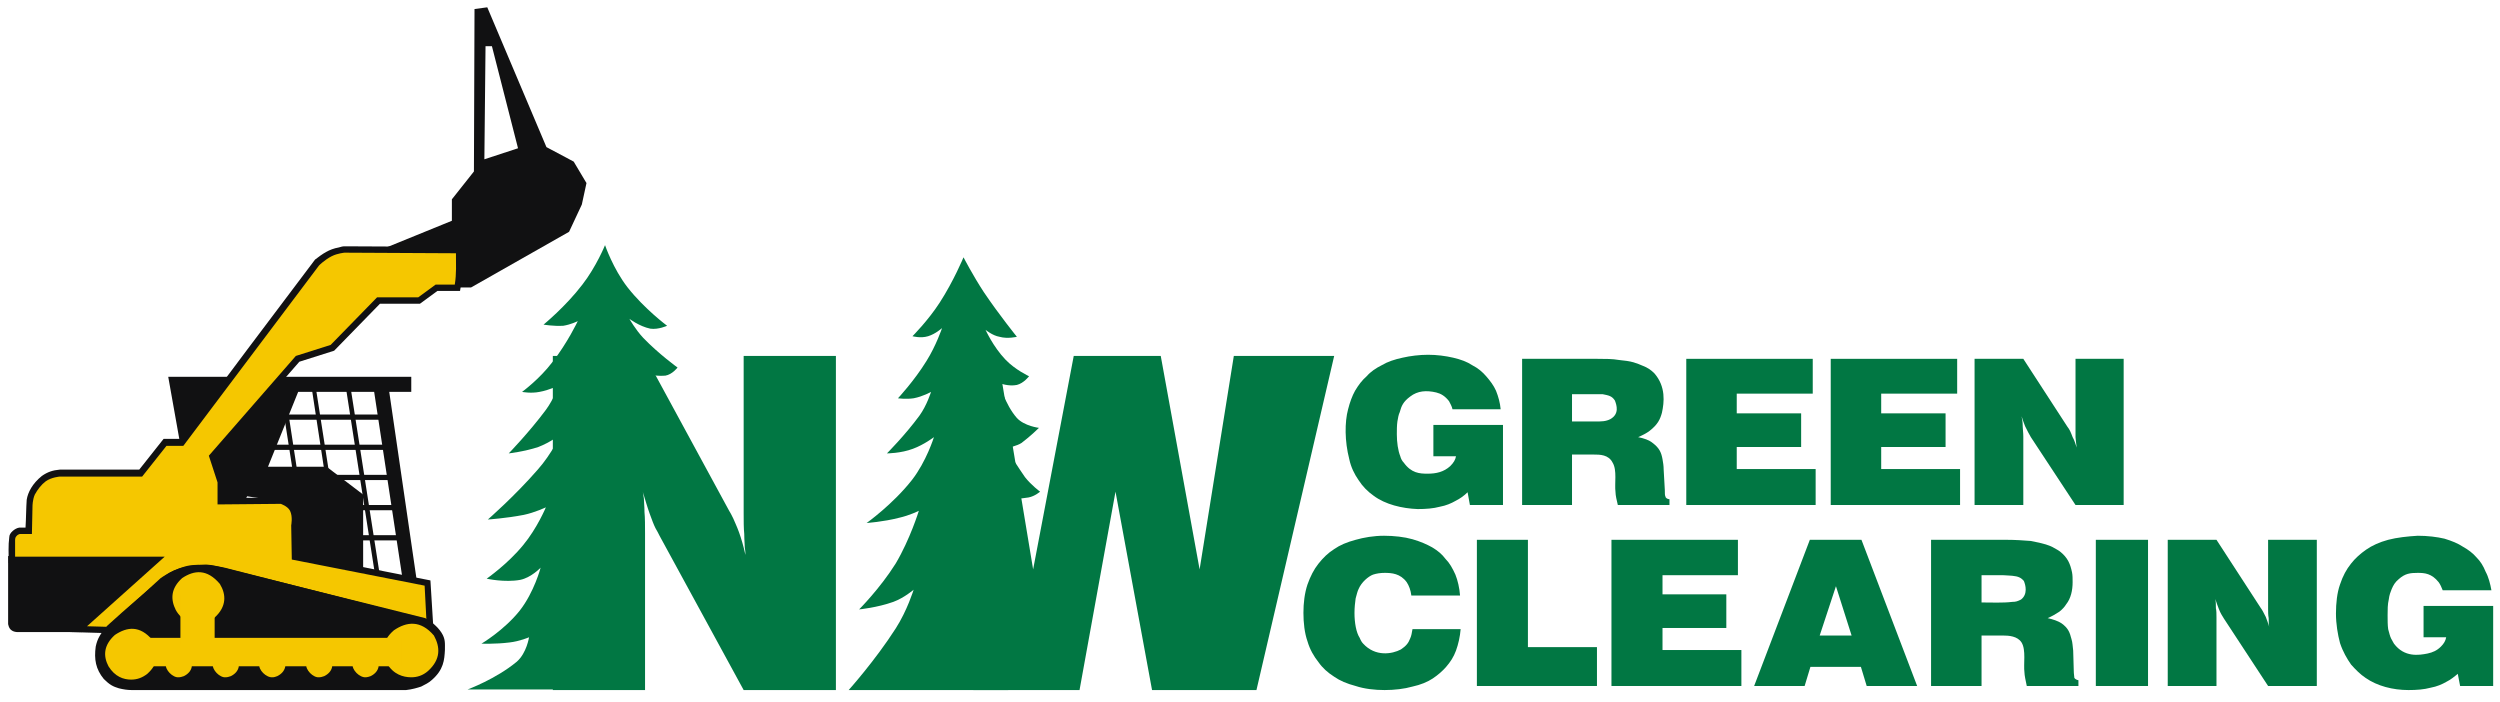
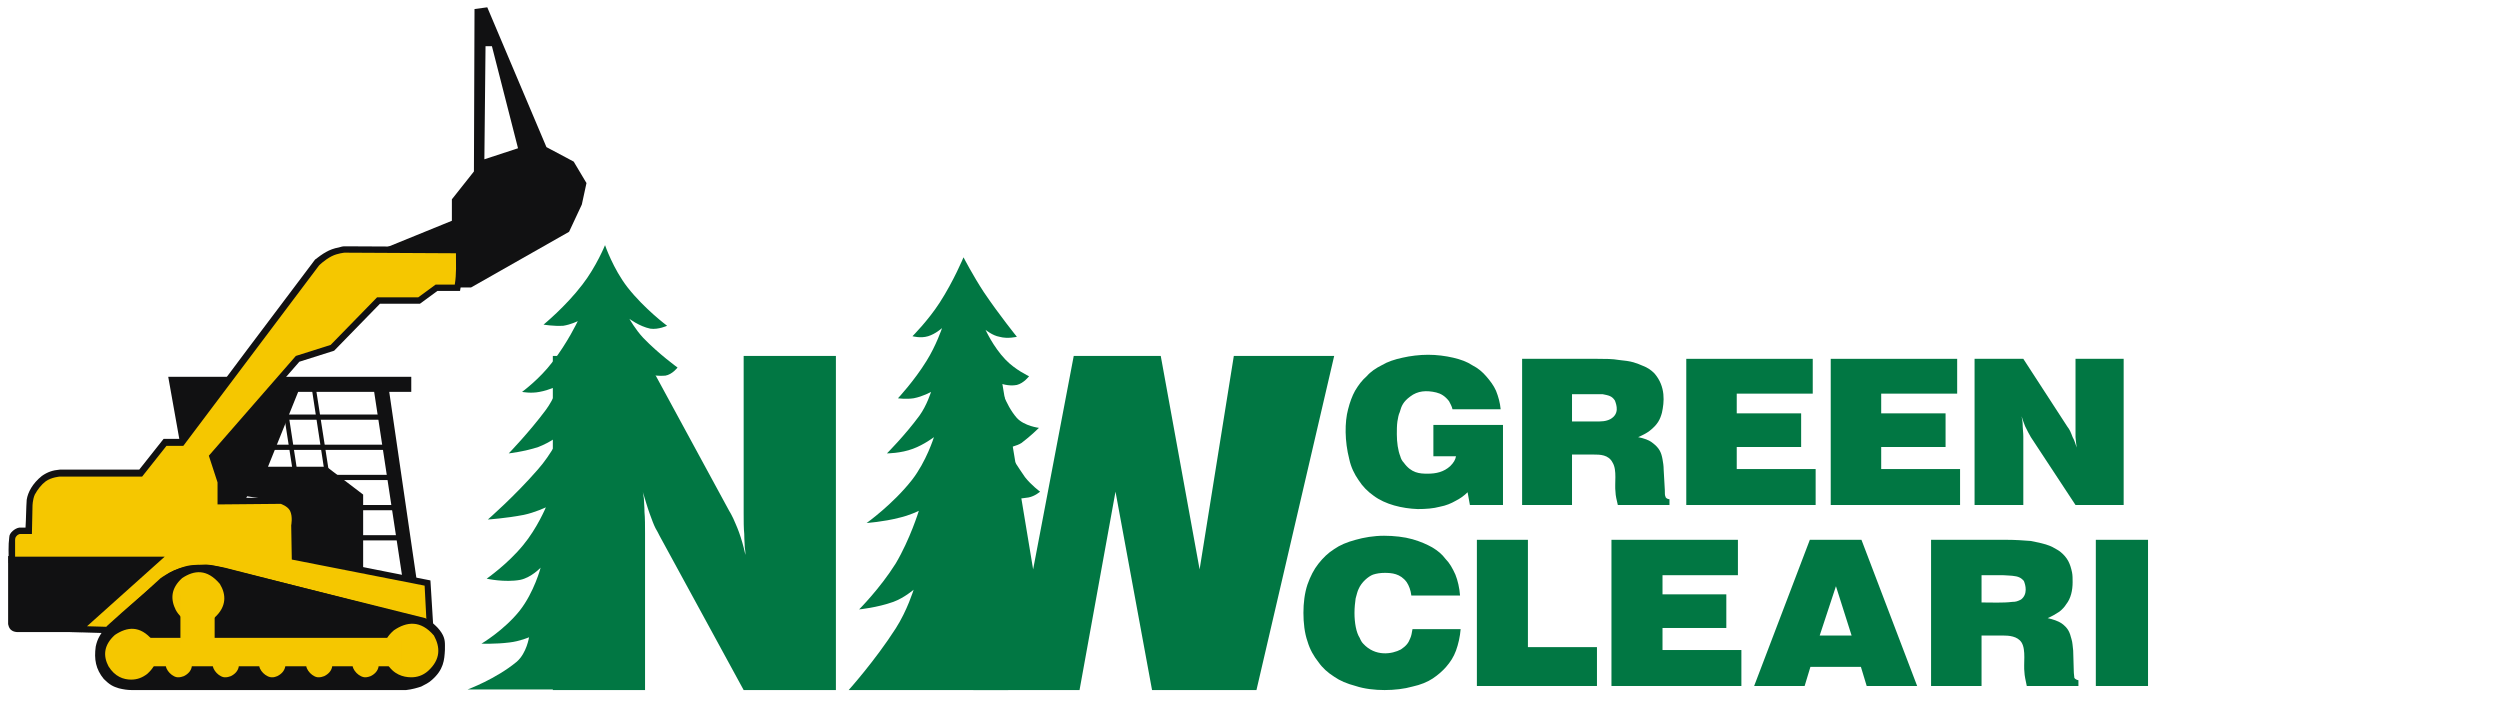
<svg xmlns="http://www.w3.org/2000/svg" version="1.1" width="430.98pt" height="120.96pt" viewBox="0 0 430.98 120.96">
  <g enable-background="new">
    <clipPath id="cp0">
      <path transform="matrix(1,0,0,-1,0,120.96)" d="M .26 .862 L 430.944 .862 L 430.944 120.806 L .26 120.806 Z " />
    </clipPath>
    <g clip-path="url(#cp0)">
      <path transform="matrix(1,0,0,-1,0,120.96)" d="M 77.9 82.901 L 64.4 77.401 L 78.604 77.401 L 78.604 71.401 L 81.201 71.401 L 98.104 81 L 100.303 85.701 L 101.104 89.401 L 98.9 93.1 L 94.201 95.6 L 84.002 119.701 L 81.803 119.401 L 81.701 91.401 L 77.9 86.6 L 77.9 82.901 Z M 83.502 93.5 L 89.303 95.401 L 84.803 113 L 83.701 113 L 83.502 93.5 " fill="#111112" fill-rule="evenodd" />
      <path transform="matrix(1,0,0,-1,0,120.96)" d="M 31.103 44.201 L 29.002 56 L 70.9 56 L 70.9 53.401 L 67.103 53.401 L 72.002 19.8 L 69.604 19.8 L 64.502 53.401 L 51.4 53.401 L 46.201 40.5 L 56.303 40.5 L 62.603 35.701 L 62.603 21.6 L 48.701 23.401 L 48.002 29.1 L 45.9 34.901 L 42.604 35.401 L 40.803 32.1 L 36.604 33 L 31.103 44.201 " fill="#111112" fill-rule="evenodd" />
      <path transform="matrix(1,0,0,-1,0,120.96)" d="M 28.4 25.1 L 14.104 12 L 3.4 12 C 3.4 12 2.502 11.901 2.002 12.3 C 1.502 12.6 1.4 13.401 1.4 13.401 L 1.4 25.1 L 28.4 25.1 " fill="#111112" fill-rule="evenodd" />
      <path transform="matrix(1,0,0,-1,0,120.96)" d="M 51.502 27.8 L 69.604 27.8 L 69.604 28.7 L 51.502 28.7 Z " fill="#111112" fill-rule="evenodd" />
      <path transform="matrix(1,0,0,-1,0,120.96)" d="M 50.104 33 L 69.604 33 L 69.604 33.9 L 50.104 33.9 Z " fill="#111112" fill-rule="evenodd" />
      <path transform="matrix(1,0,0,-1,0,120.96)" d="M 46.4 38.201 L 68.502 38.201 L 68.502 39.101 L 46.4 39.101 Z " fill="#111112" fill-rule="evenodd" />
      <path transform="matrix(1,0,0,-1,0,120.96)" d="M 46.4 43.401 L 67.501 43.401 L 67.501 44.3 L 46.4 44.3 Z " fill="#111112" fill-rule="evenodd" />
      <path transform="matrix(1,0,0,-1,0,120.96)" d="M 46.4 48.6 L 67.103 48.6 L 67.103 49.5 L 46.4 49.5 Z " fill="#111112" fill-rule="evenodd" />
      <path transform="matrix(1,0,0,-1,0,120.96)" d="M 48.201 54.3 L 49.002 54.401 L 53.9 22.3 L 53.201 22.201 L 48.201 54.3 " fill="#111112" fill-rule="evenodd" />
      <path transform="matrix(1,0,0,-1,0,120.96)" d="M 53.701 54.3 L 54.4 54.401 L 59.4 22.3 L 58.603 22.201 L 53.701 54.3 " fill="#111112" fill-rule="evenodd" />
-       <path transform="matrix(1,0,0,-1,0,120.96)" d="M 59.603 54.3 L 60.4 54.401 L 65.4 22.3 L 64.603 22.201 L 59.603 54.3 " fill="#111112" fill-rule="evenodd" />
      <path transform="matrix(1,0,0,-1,0,120.96)" d="M 4.4 30 C 4.502 31.6 4.502 33.401 4.603 34.8 C 4.803 36.1 5.603 37.6 7.201 38.901 C 8.201 39.6 9.103 39.901 10.303 40 L 24.002 40 L 28.201 45.3 L 31.103 45.3 C 38.803 55.6 46.502 65.901 54.303 76.201 C 55.603 77.201 56.701 78 58.4 78.3 C 58.803 78.401 59.002 78.5 59.4 78.5 L 79.803 78.401 C 79.701 75.901 79.803 73.3 79.303 70.8 L 75.4 70.8 L 72.4 68.6 L 65.502 68.6 L 57.604 60.5 L 51.604 58.6 L 37.303 42.201 L 38.701 38 L 38.701 35.1 L 48.502 35.201 C 49.201 35.1 50.803 34.201 51.103 33.401 C 51.502 32.401 51.502 31.3 51.303 30.3 L 51.4 25.401 L 74.201 20.901 L 74.701 12.8 C 62.4 15.901 50.104 19.1 37.803 22.1 C 35.603 22.5 34.002 22.6 32.104 22.201 C 31.201 22 29.803 21.401 28.4 20.401 L 18.9 11.8 L 12.103 12 L 25.502 23.901 L 1.502 23.901 C 1.502 25.401 1.4 26.901 1.603 28.401 C 1.603 29.1 2.603 29.901 3.303 30 L 4.4 30 " fill="#111112" fill-rule="evenodd" />
      <path transform="matrix(1,0,0,-1,0,120.96)" d="M 2.603 25 L 2.603 27.901 C 2.603 27.901 2.603 28.3 2.803 28.5 C 3.002 28.8 3.4 28.901 3.4 28.901 L 5.502 28.901 L 5.603 33.701 C 5.603 33.701 5.603 34.8 6.002 35.701 C 6.502 36.6 7.103 37.401 7.9 38 C 8.9 38.701 10.303 38.8 10.303 38.8 L 24.502 38.8 L 28.701 44.1 L 31.603 44.1 L 55.002 75.201 C 55.002 75.201 56.002 76.201 57.201 76.8 C 58.201 77.3 59.4 77.401 59.4 77.401 L 78.604 77.3 C 78.604 75.5 78.701 73.701 78.4 71.901 L 75.103 71.901 L 72.103 69.701 L 65.002 69.701 L 57.002 61.5 L 51.002 59.6 L 36.002 42.401 L 37.502 37.8 L 37.502 34 L 48.4 34.1 C 48.4 34.1 49.603 33.701 50.002 32.901 C 50.502 31.901 50.201 30.401 50.201 30.401 L 50.303 24.5 L 73.201 20 L 73.502 14.201 L 39.502 22.901 C 39.502 22.901 36.103 23.901 32.803 23.5 C 30.201 23.1 27.701 21.3 27.701 21.3 L 18.502 12.901 L 15.002 13 L 28.4 25 C 19.803 25 11.201 25 2.603 25 " fill="#f5c700" fill-rule="evenodd" />
      <path transform="matrix(1,0,0,-1,0,120.96)" d="M 20.502 2.3 C 19.502 2.6 18.9 2.901 17.9 3.901 C 16.502 5.6 16.201 7.3 16.502 9.5 C 16.803 10.901 17.303 11.701 18.502 13.1 C 21.9 16.201 25.303 19.1 28.603 21.8 C 29.502 22.5 30.4 22.8 31.4 23.1 C 32.603 23.401 33.9 23.6 35.104 23.6 C 35.803 23.701 36.9 23.5 38.002 23.201 L 73.303 14.401 C 74.104 14 75.4 13 76.103 11.901 C 76.803 10.8 76.701 10.1 76.701 8.901 C 76.603 7.201 76.502 5.5 74.4 3.701 C 74.002 3.3 73.201 2.901 72.604 2.6 C 72.002 2.401 71.002 2.1 70.002 2 L 22.701 2 C 22.002 2 21.303 2.1 20.502 2.3 " fill="#111112" fill-rule="evenodd" />
      <path transform="matrix(1,0,0,-1,0,120.96)" d="M 69.9 4.201 L 23.104 4.201 C 22.4 4.201 21.103 4.401 20.502 4.8 C 19.9 5.1 19.103 6 18.9 6.5 C 18.502 7.6 18.201 9 18.803 10.3 C 19.201 11.401 20.9 12.901 22.303 14.1 C 25.002 16.401 27.701 18.8 30.303 20.701 C 31.701 21.5 33.701 21.901 35.4 22 C 35.9 22 36.803 21.901 37.701 21.6 C 49.303 18.8 61.002 15.901 72.701 13.1 C 73.303 12.8 74.803 11.6 74.9 10.901 C 75.103 9.201 75.604 6.6 72.4 4.8 C 71.701 4.5 71.502 4.5 70.803 4.3 C 70.502 4.3 70.201 4.201 69.9 4.201 " fill="#111112" fill-rule="evenodd" />
      <path transform="matrix(1,0,0,-1,0,120.96)" d="M 22.603 3.8 C 21.303 3.8 19.803 4.3 18.701 6.1 C 17.803 7.8 17.803 9.701 19.803 11.5 C 21.9 12.901 24.103 13.201 26.303 10.6 C 27.4 8.701 27.502 6.701 25.4 4.8 C 24.502 4.1 23.603 3.8 22.603 3.8 " fill="#f5c700" fill-rule="evenodd" />
      <path transform="matrix(1,0,0,-1,0,120.96)" d="M 34.201 13.5 C 32.9 13.5 31.303 14 30.303 15.8 C 29.4 17.6 29.4 19.5 31.4 21.3 C 33.502 22.701 35.701 22.901 37.9 20.3 C 39.002 18.5 39.103 16.401 37.002 14.5 C 36.103 13.8 35.201 13.5 34.201 13.5 " fill="#f5c700" fill-rule="evenodd" />
      <path transform="matrix(1,0,0,-1,0,120.96)" d="M 70.9 4.201 C 69.502 4.201 67.803 4.701 66.701 6.6 C 65.803 8.5 65.803 10.5 67.9 12.3 C 70.103 13.8 72.502 14.1 74.803 11.401 C 75.9 9.401 76.002 7.3 73.803 5.3 C 72.9 4.5 71.9 4.201 70.9 4.201 " fill="#f5c700" fill-rule="evenodd" />
      <path transform="matrix(1,0,0,-1,0,120.96)" d="M 25.002 6.1 L 69.201 6.1 L 69.201 11 L 25.002 11 Z " fill="#f5c700" fill-rule="evenodd" />
      <path transform="matrix(1,0,0,-1,0,120.96)" d="M 30.803 4.201 C 29.803 4.1 28.4 5.5 28.603 6.5 C 28.502 7.201 29.104 8.401 30.201 8.701 C 31.002 8.901 32.201 8.701 32.803 7.6 C 33.303 6.6 33.303 5.201 31.701 4.401 C 31.4 4.3 31.103 4.201 30.803 4.201 " fill="#f5c700" fill-rule="evenodd" />
      <path transform="matrix(1,0,0,-1,0,120.96)" d="M 38.9 4.201 C 37.9 4.1 36.502 5.5 36.701 6.5 C 36.604 7.201 37.201 8.401 38.303 8.701 C 39.103 8.901 40.303 8.701 40.9 7.6 C 41.4 6.6 41.4 5.201 39.803 4.401 C 39.502 4.3 39.201 4.201 38.9 4.201 " fill="#f5c700" fill-rule="evenodd" />
      <path transform="matrix(1,0,0,-1,0,120.96)" d="M 47.002 4.201 C 45.9 4.1 44.502 5.5 44.701 6.5 C 44.603 7.201 45.201 8.401 46.303 8.701 C 47.201 8.901 48.4 8.701 49.002 7.6 C 49.4 6.6 49.4 5.201 47.803 4.401 C 47.502 4.3 47.303 4.201 47.002 4.201 " fill="#f5c700" fill-rule="evenodd" />
      <path transform="matrix(1,0,0,-1,0,120.96)" d="M 55.002 4.201 C 54.002 4.1 52.603 5.5 52.803 6.5 C 52.701 7.201 53.303 8.401 54.4 8.701 C 55.201 8.901 56.4 8.701 57.002 7.6 C 57.502 6.6 57.502 5.201 55.9 4.401 C 55.603 4.3 55.303 4.201 55.002 4.201 " fill="#f5c700" fill-rule="evenodd" />
      <path transform="matrix(1,0,0,-1,0,120.96)" d="M 63.103 4.201 C 62.002 4.1 60.604 5.5 60.803 6.5 C 60.701 7.201 61.303 8.401 62.4 8.701 C 63.303 8.901 64.502 8.701 65.002 7.6 C 65.502 6.6 65.502 5.201 63.9 4.401 C 63.604 4.3 63.303 4.201 63.103 4.201 " fill="#f5c700" fill-rule="evenodd" />
      <path transform="matrix(1,0,0,-1,0,120.96)" d="M 31.103 9.8 L 37.002 9.8 L 37.002 18.401 L 31.103 18.401 Z " fill="#f5c700" fill-rule="evenodd" />
      <path transform="matrix(1,0,0,-1,0,120.96)" d="M 253.4 33.901 L 259.103 33.901 L 259.103 47.701 L 247.103 47.701 L 247.103 42.3 L 251.002 42.3 C 250.9 41.701 250.603 41.201 250.002 40.6 C 248.9 39.6 247.603 39.3 246.103 39.3 C 244.701 39.3 243.303 39.401 242.002 41.201 C 241.701 41.5 241.502 41.901 241.4 42.3 C 241.002 43.3 240.803 44.701 240.803 46.1 C 240.803 46.8 240.803 47.6 240.9 48.3 C 241.002 48.901 241.103 49.5 241.303 49.901 C 241.603 51 241.9 51.701 243.103 52.6 C 244.4 53.6 245.9 53.701 247.603 53.3 C 248.4 53.1 249.103 52.701 249.803 51.8 C 250.002 51.401 250.303 50.901 250.4 50.401 L 258.701 50.401 C 258.604 51.5 258.303 52.6 257.9 53.6 C 257.502 54.5 256.9 55.3 256.201 56.1 C 255.604 56.8 254.803 57.5 253.803 58 C 252.9 58.6 251.803 59 250.502 59.3 C 249.201 59.6 247.701 59.8 246.201 59.8 C 244.701 59.8 243.103 59.6 241.803 59.3 C 240.4 59 239.201 58.6 238.201 58 C 237.201 57.5 236.303 56.901 235.603 56.1 C 234.803 55.401 234.201 54.6 233.603 53.6 C 233.104 52.701 232.701 51.6 232.4 50.401 C 231.803 48.201 231.803 44.901 232.603 41.8 C 232.9 40.401 233.502 39.201 234.201 38.201 C 234.9 37.1 235.803 36.201 236.803 35.5 C 238.803 34 241.701 33.3 244.4 33.201 C 245.803 33.201 247.103 33.3 248.201 33.6 C 249.303 33.8 250.201 34.201 250.9 34.6 C 251.701 35 252.4 35.5 253.002 36.1 L 253.4 33.901 " fill="#017743" fill-rule="evenodd" />
      <path transform="matrix(1,0,0,-1,0,120.96)" d="M 262.4 33.901 L 271.002 33.901 L 271.002 42.6 L 274.701 42.6 C 275.803 42.6 277.303 42.6 278.002 41.201 C 278.803 39.901 278.303 37.6 278.502 36.1 C 278.502 35.6 278.701 34.701 278.9 33.901 L 287.803 33.901 L 287.803 34.901 C 287.502 34.901 287.103 35.1 287.103 35.401 C 287.002 35.5 287.002 36 287.002 36.5 L 286.803 40 C 286.803 40.6 286.701 41.3 286.603 41.8 C 286.4 42.901 286.103 43.701 284.9 44.6 C 284.303 45.1 283.4 45.401 282.4 45.6 C 283.103 45.901 283.9 46.3 284.4 46.701 C 285.803 47.8 286.201 48.701 286.502 49.8 C 286.9 51.6 287.201 54.3 285.201 56.6 C 284.603 57.201 284.002 57.6 283.201 57.901 C 282.803 58.1 282.201 58.3 281.603 58.5 C 280.9 58.701 280.103 58.8 279.103 58.901 C 278.002 59.1 276.701 59.1 275.4 59.1 L 262.4 59.1 L 262.4 33.901 Z M 271.002 48.3 L 271.002 53 L 274.803 53 C 275.303 53 275.9 53 276.303 53 C 277.303 52.8 277.9 52.701 278.4 51.901 C 278.701 51.1 279.201 49.6 277.603 48.701 C 276.803 48.3 276.103 48.3 275.002 48.3 L 271.002 48.3 " fill="#017743" fill-rule="evenodd" />
      <path transform="matrix(1,0,0,-1,0,120.96)" d="M 290.701 33.901 L 313.002 33.901 L 313.002 40.1 L 299.4 40.1 L 299.4 43.901 L 310.502 43.901 L 310.502 49.701 L 299.4 49.701 L 299.4 53.1 L 312.502 53.1 L 312.502 59.1 L 290.701 59.1 L 290.701 33.901 " fill="#017743" fill-rule="evenodd" />
      <path transform="matrix(1,0,0,-1,0,120.96)" d="M 315.604 33.901 L 337.9 33.901 L 337.9 40.1 L 324.303 40.1 L 324.303 43.901 L 335.4 43.901 L 335.4 49.701 L 324.303 49.701 L 324.303 53.1 L 337.4 53.1 L 337.4 59.1 L 315.603 59.1 L 315.603 33.901 " fill="#017743" fill-rule="evenodd" />
      <path transform="matrix(1,0,0,-1,0,120.96)" d="M 340.4 33.901 L 348.803 33.901 L 348.803 45.701 C 348.803 46.401 348.701 47 348.701 47.401 C 348.701 48.3 348.604 48.6 348.502 49.201 C 348.701 48.6 348.9 48 349.103 47.5 C 349.502 46.701 349.803 46.1 350.104 45.6 L 357.803 33.901 L 366.103 33.901 L 366.103 59.1 L 357.803 59.1 L 357.803 47.201 C 357.803 46.701 357.803 46.1 357.803 45.6 C 357.9 44.8 357.9 44.401 358.002 43.8 C 357.803 44.401 357.604 45.1 357.303 45.6 C 357.002 46.401 356.803 46.901 356.4 47.401 L 348.803 59.1 L 340.4 59.1 L 340.4 33.901 " fill="#017743" fill-rule="evenodd" />
      <path transform="matrix(1,0,0,-1,0,120.96)" d="M 243.502 12.5 C 243.4 11.901 243.303 11.3 243.103 10.901 C 242.803 10.1 242.4 9.6 241.502 9 C 240.002 8.201 237.103 7.701 235.002 10 C 234.803 10.201 234.604 10.5 234.4 11 C 233.803 11.901 233.502 13.6 233.502 15.3 C 233.502 16.201 233.603 17.1 233.701 17.8 C 233.9 18.5 234.002 19 234.201 19.401 C 234.701 20.6 235.9 21.6 236.701 21.901 C 237.303 22.1 238.002 22.201 238.701 22.201 C 239.9 22.201 241.4 22.1 242.502 20.6 C 242.9 20 243.201 19.201 243.303 18.3 L 251.701 18.3 C 251.603 19.6 251.303 20.901 250.9 21.901 C 250.4 23 249.9 23.901 249.201 24.6 C 248.603 25.401 247.9 26 246.9 26.6 C 246.002 27.1 244.9 27.6 243.502 28 C 242.104 28.401 240.303 28.6 238.603 28.6 C 236.803 28.6 235.103 28.3 233.701 27.901 C 232.201 27.5 231.002 27 230.002 26.3 C 228.9 25.6 228.103 24.8 227.303 23.8 C 226.502 22.8 225.9 21.6 225.4 20.201 C 224.9 18.701 224.701 17 224.701 15.3 C 224.701 13.6 224.9 11.8 225.4 10.401 C 225.803 9 226.502 7.8 227.303 6.8 C 228.002 5.8 228.9 5 230.002 4.3 C 231.002 3.6 232.201 3.1 233.701 2.701 C 235.201 2.201 237.002 2 238.701 2 C 240.4 2 242.104 2.201 243.502 2.6 C 244.9 2.901 246.103 3.401 247.002 4 C 247.9 4.6 248.701 5.3 249.303 6 C 250.002 6.8 250.603 7.701 251.002 8.8 C 251.4 9.901 251.701 11.201 251.803 12.5 L 243.502 12.5 " fill="#017743" fill-rule="evenodd" />
      <path transform="matrix(1,0,0,-1,0,120.96)" d="M 254.603 2.701 L 275.303 2.701 L 275.303 9.401 L 263.4 9.401 L 263.4 27.901 L 254.603 27.901 L 254.603 2.701 " fill="#017743" fill-rule="evenodd" />
      <path transform="matrix(1,0,0,-1,0,120.96)" d="M 277.803 2.701 L 300.201 2.701 L 300.201 8.901 L 286.603 8.901 L 286.603 12.701 L 297.604 12.701 L 297.604 18.5 L 286.603 18.5 L 286.603 21.8 L 299.603 21.8 L 299.603 27.901 L 277.803 27.901 L 277.803 2.701 " fill="#017743" fill-rule="evenodd" />
      <path transform="matrix(1,0,0,-1,0,120.96)" d="M 302.4 2.701 L 311.104 2.701 L 312.103 6 L 320.803 6 L 321.803 2.701 L 330.502 2.701 L 320.9 27.901 L 312.002 27.901 L 302.4 2.701 Z M 313.701 11.401 L 316.502 19.901 L 319.201 11.401 L 313.701 11.401 " fill="#017743" fill-rule="evenodd" />
      <path transform="matrix(1,0,0,-1,0,120.96)" d="M 332.9 2.701 L 341.603 2.701 L 341.603 11.401 L 345.303 11.401 C 346.303 11.401 347.803 11.3 348.502 10.201 C 349.303 8.901 348.803 6.5 349.002 5 C 349.002 4.6 349.201 3.6 349.4 2.701 L 358.303 2.701 L 358.303 3.701 C 358.103 3.701 357.701 3.901 357.603 4.1 C 357.603 4.3 357.502 4.8 357.502 5.3 L 357.4 8.8 C 357.303 9.5 357.303 10.201 357.103 10.8 C 356.803 12 356.502 12.701 355.4 13.5 C 354.803 13.901 353.9 14.201 353.002 14.401 C 353.701 14.701 354.4 15.1 355.002 15.5 C 355.502 15.901 355.9 16.3 356.201 16.8 C 357.002 17.8 357.303 19.201 357.303 20.6 C 357.303 21.201 357.303 21.8 357.201 22.3 C 356.9 23.701 356.502 24.8 355.103 25.901 C 354.803 26.1 354.502 26.3 354.103 26.5 C 353.803 26.701 353.303 26.901 352.701 27.1 C 352.002 27.3 351.201 27.5 350.104 27.701 C 348.9 27.8 347.4 27.901 345.9 27.901 L 332.9 27.901 L 332.9 2.701 Z M 341.603 17.1 L 341.603 21.8 L 345.303 21.8 C 345.9 21.8 346.502 21.701 346.9 21.701 C 347.9 21.6 348.4 21.401 348.9 20.8 C 349.201 20.1 349.603 18.5 348.4 17.6 C 347.803 17.3 347.502 17.201 346.9 17.201 C 345.303 17 343.303 17.1 341.603 17.1 " fill="#017743" fill-rule="evenodd" />
      <path transform="matrix(1,0,0,-1,0,120.96)" d="M 361.303 2.701 L 370.303 2.701 L 370.303 27.901 L 361.303 27.901 Z " fill="#017743" fill-rule="evenodd" />
-       <path transform="matrix(1,0,0,-1,0,120.96)" d="M 373.701 2.701 L 382.103 2.701 L 382.103 14.5 C 382.103 15.1 382.103 15.701 382.002 16.1 C 382.002 16.8 382.002 17.201 381.9 17.701 C 382.103 17.1 382.303 16.5 382.502 16 C 382.803 15.201 383.104 14.8 383.4 14.3 L 391.002 2.701 L 399.4 2.701 L 399.4 27.901 L 391.002 27.901 L 391.002 16 C 391.002 15.5 391.002 14.901 391.103 14.401 C 391.103 13.701 391.103 13.3 391.201 12.901 C 391.002 13.5 390.803 14.1 390.604 14.6 C 390.201 15.401 390.002 15.8 389.701 16.201 L 382.103 27.901 L 373.701 27.901 L 373.701 2.701 " fill="#017743" fill-rule="evenodd" />
-       <path transform="matrix(1,0,0,-1,0,120.96)" d="M 424.103 2.701 L 429.803 2.701 L 429.803 16.5 L 417.803 16.5 L 417.803 11.1 L 421.701 11.1 C 421.603 10.5 421.303 10 420.803 9.5 C 420.103 8.8 419.4 8.5 418.502 8.3 C 417.002 8 414.502 7.6 412.701 10 C 412.603 10.201 412.4 10.5 412.201 10.901 C 412.002 11.3 411.9 11.8 411.701 12.5 C 411.604 13.201 411.604 14 411.604 14.901 C 411.604 15.8 411.604 16.8 411.803 17.6 C 411.9 18.401 412.103 18.901 412.303 19.401 C 412.603 20.1 412.9 20.6 413.502 21.1 C 414.604 22.1 415.502 22.201 416.803 22.201 C 418.002 22.201 419.201 22.1 420.4 20.6 C 420.701 20.201 420.9 19.701 421.103 19.201 L 429.502 19.201 C 429.303 20.3 429.002 21.5 428.502 22.401 C 428.104 23.401 427.603 24.201 426.9 24.901 C 426.303 25.6 425.502 26.201 424.603 26.701 C 423.701 27.3 422.701 27.701 421.4 28.1 C 420.103 28.401 418.502 28.6 416.803 28.6 C 415.103 28.5 413.201 28.3 411.701 27.901 C 410.201 27.5 408.9 26.901 407.9 26.201 C 406.9 25.5 406.002 24.701 405.303 23.8 C 404.502 22.8 403.9 21.701 403.4 20.201 C 402.9 18.8 402.701 17 402.701 15.201 C 402.701 13.401 403.002 11.6 403.4 10.1 C 403.9 8.6 404.603 7.401 405.303 6.401 C 406.103 5.5 406.9 4.701 407.803 4.1 C 409.803 2.701 412.502 2 415.201 2 C 416.603 2 417.9 2.1 419.002 2.401 C 420.103 2.6 421.002 3 421.701 3.401 C 422.502 3.8 423.103 4.3 423.701 4.8 L 424.103 2.701 " fill="#017743" fill-rule="evenodd" />
      <path transform="matrix(1,0,0,-1,0,120.96)" d="M 89.104 6.901 C 85.502 3.901 80.603 2.1 80.603 2.1 L 111.103 2.1 L 109.201 22.1 L 110.303 56.8 C 110.303 56.8 112.603 56 114.701 56.201 C 115.9 56.401 116.803 57.6 116.803 57.6 C 116.803 57.6 113.603 59.901 110.9 62.701 C 109.502 64.201 108.502 66 108.502 66 C 108.502 66 110.201 64.701 112.103 64.3 C 113.502 64.1 115.002 64.8 115.002 64.8 C 115.002 64.8 111.103 67.701 108.201 71.401 C 105.701 74.6 104.303 78.701 104.303 78.701 C 104.303 78.701 102.803 75 100.4 71.901 C 97.502 68.1 93.701 65 93.701 65 C 93.701 65 95.4 64.701 97.103 64.8 C 98.4 65 99.604 65.6 99.604 65.6 C 99.604 65.6 97.803 61.8 95.201 58.5 C 93.002 55.6 90.002 53.401 90.002 53.401 C 90.002 53.401 91.502 53.1 93.002 53.401 C 94.701 53.701 96.303 54.5 96.303 54.5 C 96.303 54.5 95.502 52.201 94.103 50.3 C 91.201 46.401 87.701 42.8 87.701 42.8 C 87.701 42.8 90.4 43.1 92.803 43.901 C 94.9 44.701 96.701 46.1 96.701 46.1 C 96.701 46.1 95.104 42.701 92.701 40 C 88.701 35.401 84.103 31.401 84.103 31.401 C 84.103 31.401 87.201 31.6 90.303 32.201 C 92.201 32.6 94.103 33.5 94.103 33.5 C 94.103 33.5 92.603 29.901 90.201 27 C 87.502 23.701 83.9 21.201 83.9 21.201 C 83.9 21.201 87.002 20.5 89.701 21 C 91.603 21.401 93.201 23.1 93.201 23.1 C 93.201 23.1 92.103 18.901 89.603 15.701 C 86.9 12.3 83.002 10 83.002 10 C 83.002 10 85.4 9.901 87.803 10.201 C 89.603 10.401 91.201 11.1 91.201 11.1 C 91.201 11.1 90.803 8.401 89.104 6.901 " fill="#017743" fill-rule="evenodd" />
      <path transform="matrix(1,0,0,-1,0,120.96)" d="M 159.701 58.701 C 157.603 55.3 154.803 52.3 154.803 52.3 C 154.803 52.3 156.201 52.1 157.502 52.3 C 159.103 52.6 160.502 53.401 160.502 53.401 C 160.502 53.401 159.803 51.1 158.502 49.3 C 156.002 45.901 152.9 42.8 152.9 42.8 C 152.9 42.8 155.303 42.8 157.4 43.6 C 159.303 44.3 161.002 45.6 161.002 45.6 C 161.002 45.6 159.701 41.401 157.201 38.201 C 153.9 34 149.4 30.8 149.4 30.8 C 149.4 30.8 152.303 31 155.002 31.701 C 156.803 32.1 158.4 32.901 158.4 32.901 C 158.4 32.901 156.9 28 154.4 23.8 C 151.701 19.5 148.103 15.901 148.103 15.901 C 148.103 15.901 151.201 16.201 154.002 17.201 C 155.9 17.901 157.502 19.3 157.502 19.3 C 157.502 19.3 156.4 15.701 154.4 12.6 C 150.803 7 146.303 2 146.303 2 L 173.803 2 L 172.002 21 L 172.002 34.8 C 172.002 34.8 174.701 34.8 177.303 35.201 C 178.4 35.401 179.303 36.201 179.303 36.201 C 179.303 36.201 177.803 37.3 176.701 38.701 C 175.502 40.5 174.201 42.201 174.002 43.5 C 174.002 44 175.201 44 176.104 44.6 C 177.701 45.8 179.104 47.201 179.104 47.201 C 179.104 47.201 176.603 47.5 175.303 48.901 C 173.201 51.3 172.303 54.901 172.303 54.901 C 172.303 54.901 173.9 54.3 175.303 54.6 C 176.502 54.901 177.4 56.1 177.4 56.1 C 177.4 56.1 175.002 57.201 173.303 59 C 171.201 61.201 169.9 64.1 169.9 64.1 C 169.9 64.1 171.103 63.1 172.303 62.901 C 173.701 62.5 175.303 62.901 175.303 62.901 C 175.303 62.901 172.303 66.6 169.603 70.6 C 167.701 73.5 166.103 76.6 166.103 76.6 C 166.103 76.6 164.4 72.5 162.002 68.8 C 160.002 65.701 157.303 63 157.303 63 C 157.303 63 158.701 62.6 160.002 63 C 161.303 63.401 162.4 64.401 162.4 64.401 C 162.4 64.401 161.4 61.401 159.701 58.701 " fill="#017743" fill-rule="evenodd" />
      <path transform="matrix(1,0,0,-1,0,120.96)" d="M 95.303 2 L 111.201 2 L 111.201 29 C 111.201 30.3 111.201 31.701 111.103 32.701 C 111.103 33.701 111.002 34.401 111.002 35 C 110.9 35.5 110.9 35.901 110.803 36.201 C 111.201 34.901 111.604 33.5 112.002 32.401 C 112.4 31.3 112.701 30.5 113.002 29.901 C 113.303 29.401 113.502 29 113.701 28.6 L 128.201 2 L 144.103 2 L 144.103 59.6 L 128.201 59.6 L 128.201 32.5 C 128.201 31.201 128.201 29.901 128.303 28.901 C 128.303 27.8 128.4 27.1 128.4 26.5 C 128.502 26 128.502 25.6 128.502 25.3 C 128.201 26.701 127.803 28.1 127.4 29.201 C 127.002 30.3 126.604 31.1 126.4 31.6 C 126.103 32.201 125.9 32.6 125.701 32.901 L 111.201 59.6 L 95.303 59.6 L 95.303 2 " fill="#017743" fill-rule="evenodd" />
      <path transform="matrix(1,0,0,-1,0,120.96)" d="M 164.104 59.6 L 164.104 18.201 L 167.803 2 L 186.103 2 L 192.303 36.201 L 198.604 2 L 216.604 2 L 230.002 59.6 L 212.701 59.6 L 206.803 22.8 L 200.104 59.6 L 185.104 59.6 L 178.103 22.8 L 172.002 59.6 L 164.104 59.6 " fill="#017743" fill-rule="evenodd" />
    </g>
  </g>
</svg>